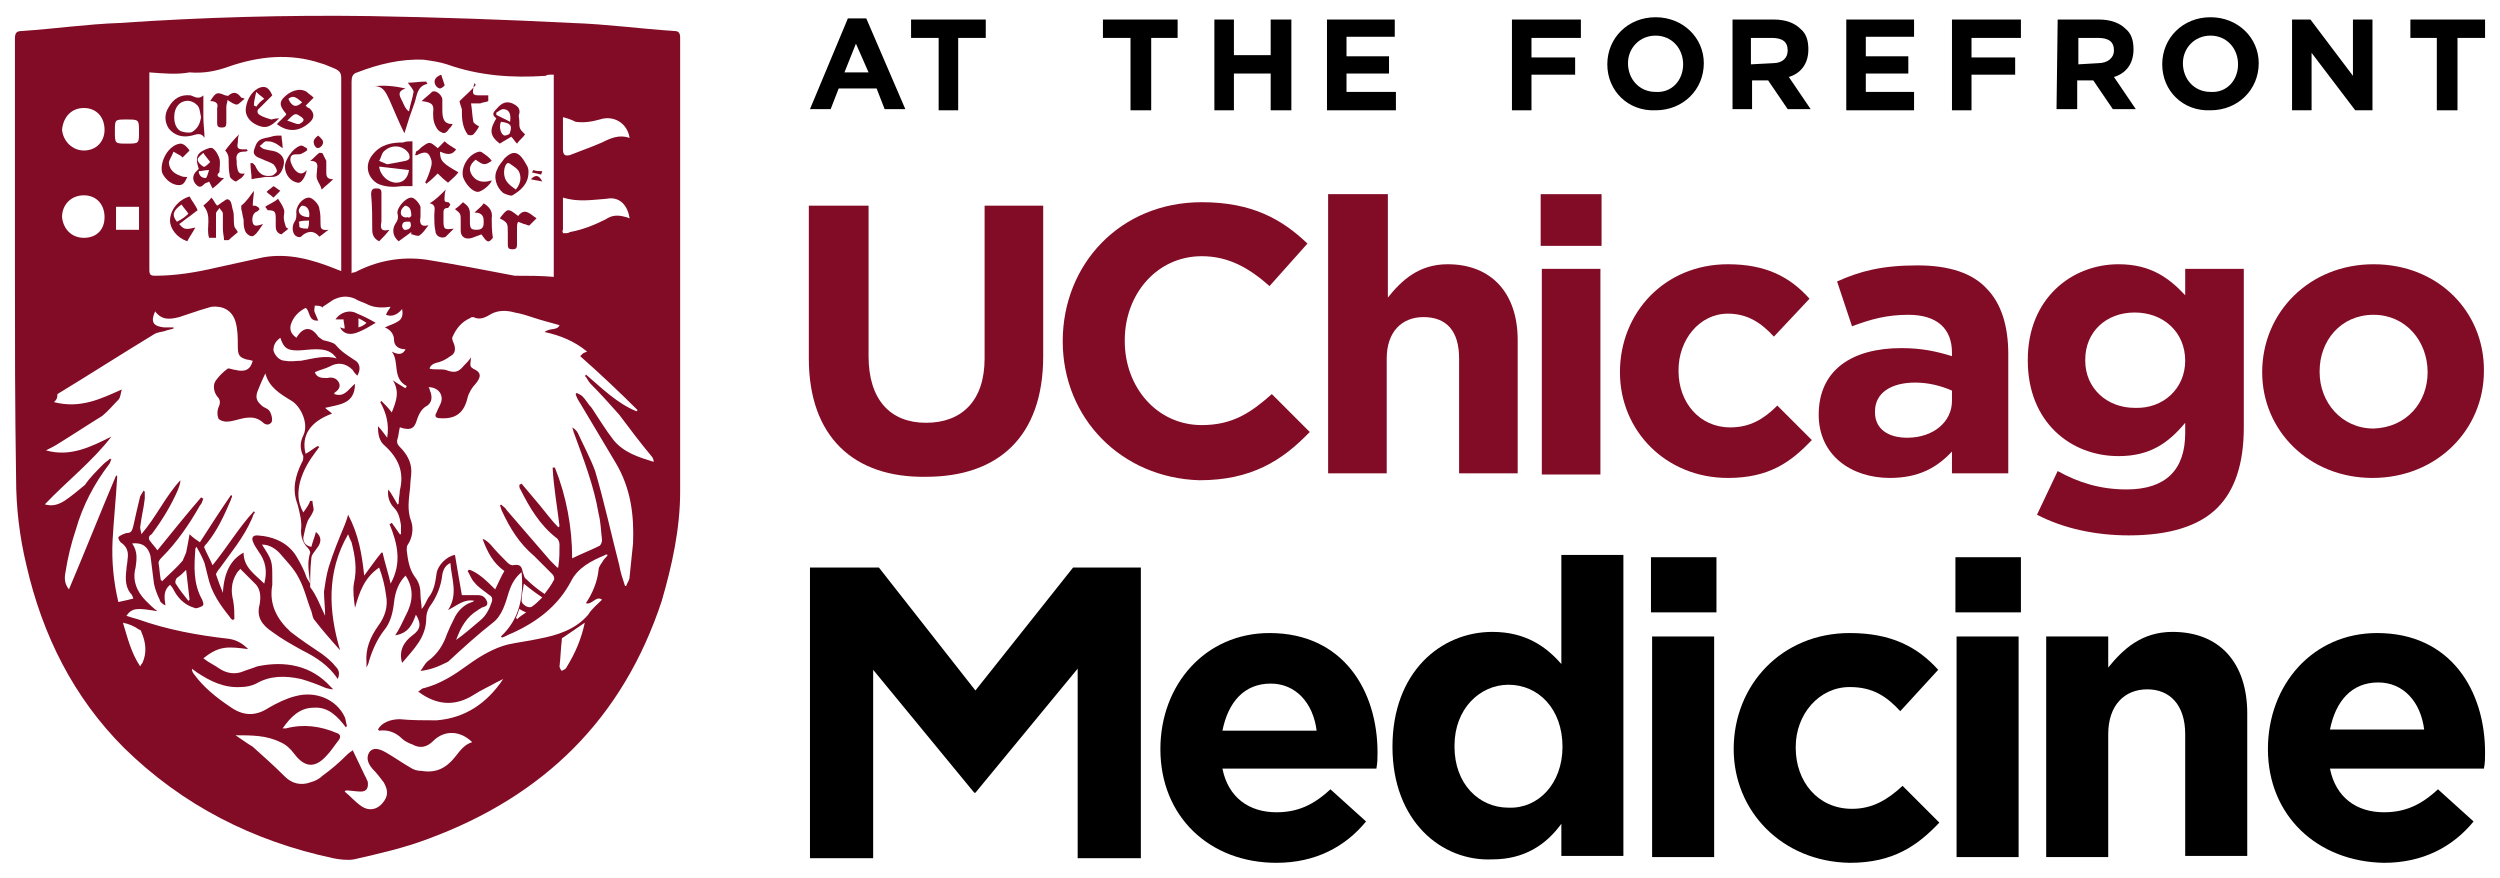
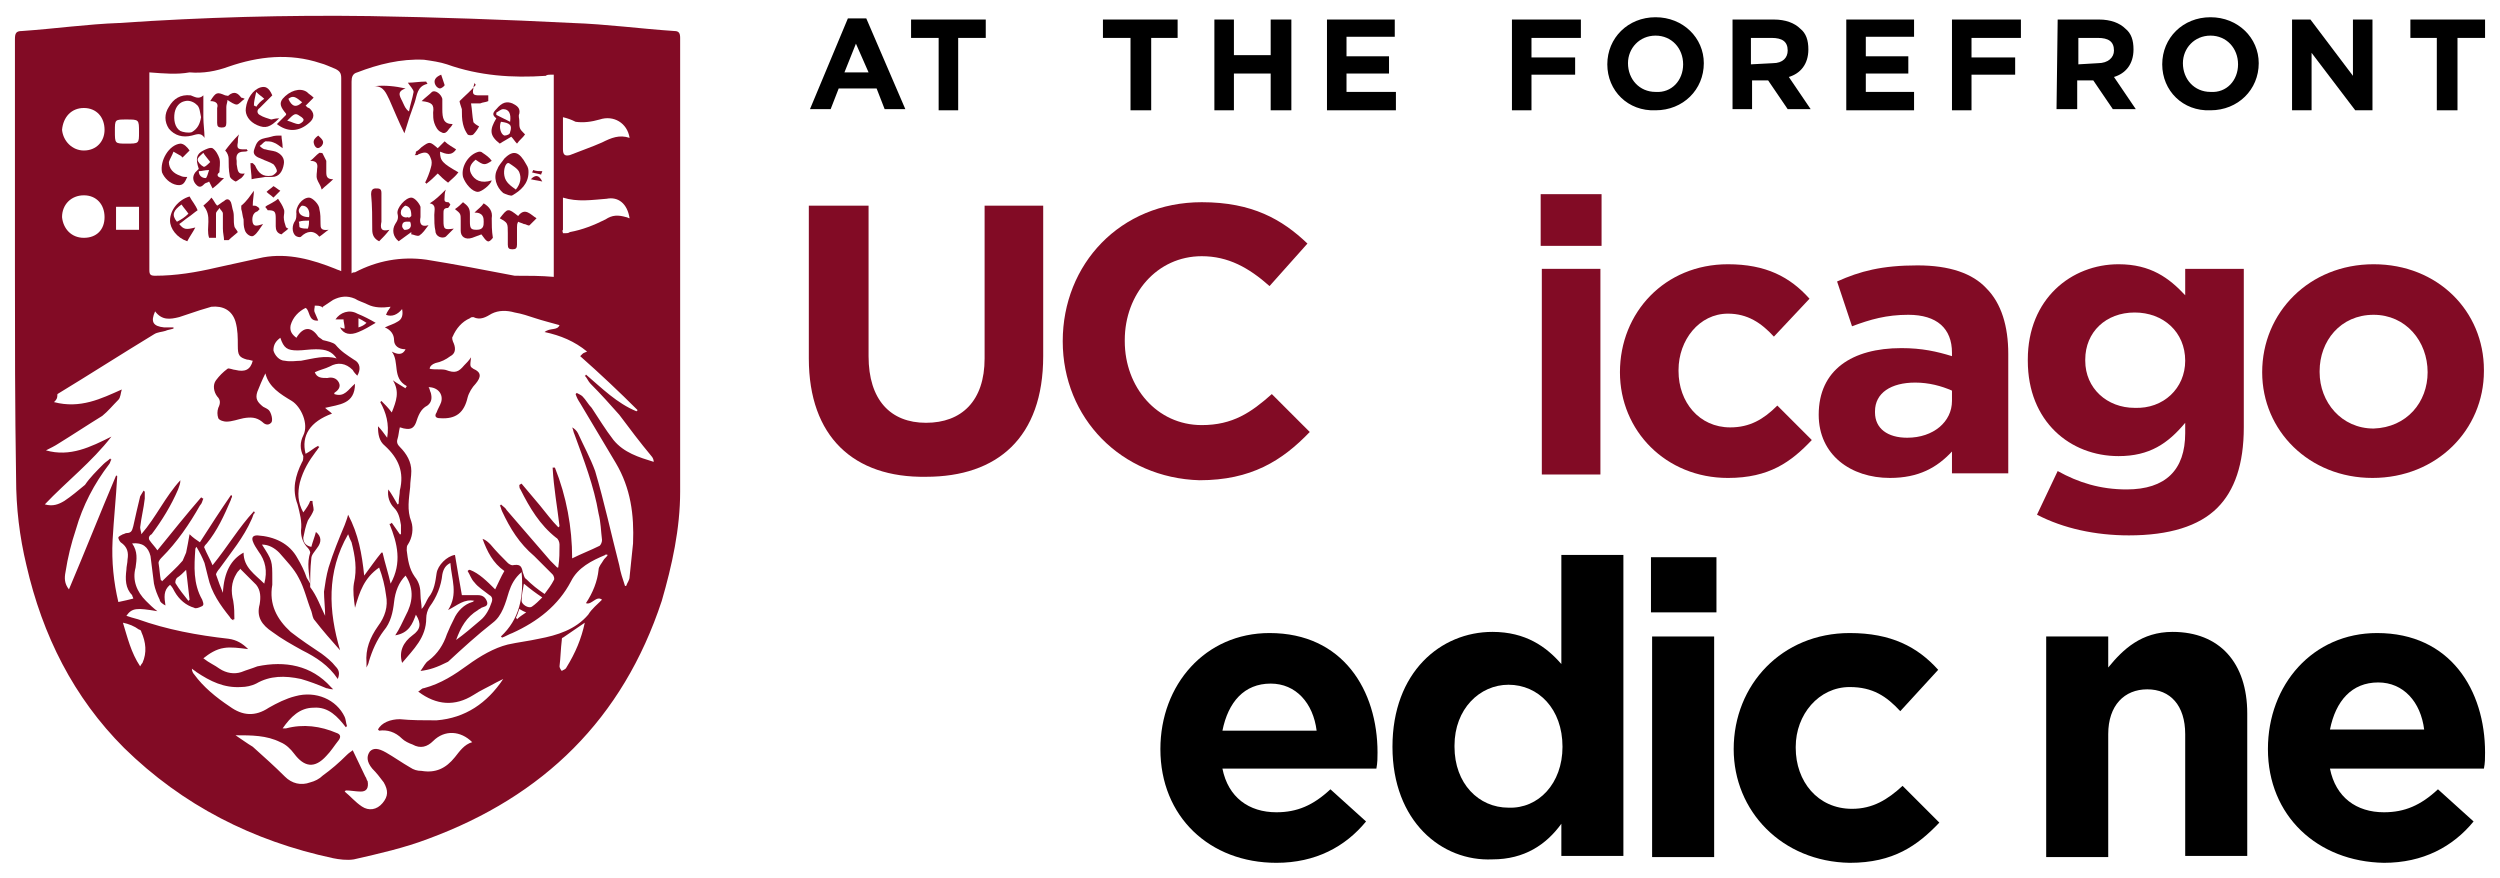
<svg xmlns="http://www.w3.org/2000/svg" version="1.1" x="0px" y="0px" viewBox="0 0 217.6 76.4" style="enable-background:new 0 0 217.6 76.4;" xml:space="preserve">
  <style type="text/css">
	.st0{fill:#662D91;}
	.st1{fill:#FFFFFF;}
	.st2{display:none;}
	.st3{fill:none;}
	.st4{fill:#1F417E;}
	.st5{fill-rule:evenodd;clip-rule:evenodd;fill:#FFFFFF;}
	.st6{fill:#FD7025;}
	.st7{fill:#F92129;}
	.st8{fill:#41B0BE;}
	.st9{fill:#FB0066;}
	.st10{fill-rule:evenodd;clip-rule:evenodd;fill:#009999;}
	.st11{fill:#0756A1;}
	.st12{fill:#E22A28;}
	.st13{fill:#820B25;}
	.st14{enable-background:new    ;}
	.st15{fill:#4F5858;}
	.st16{fill:#D8DBD9;}
	.st17{fill:#0C4C91;}
	.st18{fill-rule:evenodd;clip-rule:evenodd;}
	.st19{fill-rule:evenodd;clip-rule:evenodd;fill:#547FB4;}
</style>
  <g id="Layer_2">
</g>
  <g id="Layer_1">
    <g>
      <g>
        <g>
          <path class="st13" d="M70.4,31.2L70.4,31.2V17.9h5.2V31c0,3.8,1.9,5.8,5,5.8c3.1,0,5.1-1.9,5.1-5.6V17.9h5.1V31      c0,7.1-4,10.5-10.2,10.5C74.3,41.6,70.4,38,70.4,31.2z" />
        </g>
        <g>
          <path class="st13" d="M92.5,29.7L92.5,29.7L92.5,29.7c0-6.7,5-12.1,12.1-12.1c4.4,0,7,1.5,9.2,3.6l-3.3,3.7      c-1.8-1.6-3.6-2.6-5.9-2.6c-3.9,0-6.7,3.3-6.7,7.3v0.1c0,4,2.8,7.3,6.7,7.3c2.7,0,4.3-1.1,6.1-2.7l3.3,3.3      c-2.4,2.5-5.1,4.2-9.6,4.2C97.6,41.6,92.5,36.4,92.5,29.7z" />
        </g>
        <g>
-           <path class="st13" d="M115.7,16.9L115.7,16.9h5.1v9c1.2-1.5,2.7-2.9,5.2-2.9c3.8,0,6.1,2.5,6.1,6.6v11.6H127v-10      c0-2.4-1.1-3.6-3.1-3.6c-1.9,0-3.2,1.3-3.2,3.6v10h-5.1V16.9z" />
-         </g>
+           </g>
        <g>
          <path class="st13" d="M134.1,16.9L134.1,16.9h5.3v4.5h-5.3V16.9z M134.2,23.4L134.2,23.4h5.1v17.9h-5.1V23.4z" />
        </g>
        <g>
          <path class="st13" d="M141,32.4L141,32.4L141,32.4c0-5.2,3.9-9.4,9.4-9.4c3.3,0,5.4,1.1,7.1,3l-3.1,3.3c-1.1-1.2-2.3-2-4-2      c-2.5,0-4.3,2.3-4.3,4.9v0.1c0,2.7,1.8,4.9,4.5,4.9c1.7,0,2.9-0.7,4.1-1.9l3,3c-1.8,1.9-3.7,3.3-7.3,3.3      C145,41.6,141,37.5,141,32.4z" />
        </g>
        <g>
          <path class="st13" d="M158.3,36.1L158.3,36.1L158.3,36.1c0-3.9,2.9-5.8,7.2-5.8c1.8,0,3.1,0.3,4.4,0.7v-0.3      c0-2.1-1.3-3.3-3.8-3.3c-1.9,0-3.3,0.4-4.9,1l-1.3-3.9c2-0.9,3.9-1.4,7-1.4c2.8,0,4.8,0.7,6,2c1.3,1.3,1.9,3.3,1.9,5.7v10.4      h-4.9v-1.9c-1.3,1.4-2.9,2.3-5.4,2.3C161.1,41.6,158.3,39.6,158.3,36.1z M169.9,34.9L169.9,34.9V34c-0.9-0.4-2-0.7-3.2-0.7      c-2.1,0-3.5,0.9-3.5,2.5v0.1c0,1.4,1.1,2.2,2.8,2.2C168.3,38.1,169.9,36.7,169.9,34.9z" />
        </g>
        <g>
          <path class="st13" d="M177.3,44.8L177.3,44.8l1.8-3.8c1.8,1,3.7,1.6,6,1.6c3.4,0,5.1-1.7,5.1-4.9v-0.9c-1.5,1.8-3.1,2.9-5.8,2.9      c-4.2,0-7.9-3-7.9-8.3v-0.1c0-5.3,3.8-8.3,7.9-8.3c2.8,0,4.4,1.2,5.8,2.7v-2.3h5.1v13.8c0,3.2-0.8,5.5-2.3,7      c-1.6,1.6-4.2,2.4-7.7,2.4C182.4,46.6,179.6,46,177.3,44.8z M190.2,31.4L190.2,31.4L190.2,31.4c0-2.5-1.9-4.2-4.4-4.2      c-2.5,0-4.3,1.7-4.3,4.1v0.1c0,2.4,1.9,4.1,4.3,4.1C188.3,35.6,190.2,33.8,190.2,31.4z" />
        </g>
        <g>
          <path class="st13" d="M196.9,32.4L196.9,32.4L196.9,32.4c0-5.2,4.1-9.4,9.7-9.4s9.6,4.1,9.6,9.2v0.1c0,5.1-4.1,9.3-9.7,9.3      C201,41.6,196.9,37.5,196.9,32.4z M211.3,32.4L211.3,32.4L211.3,32.4c0-2.7-1.9-5-4.7-5c-2.9,0-4.7,2.3-4.7,4.9v0.1      c0,2.6,1.9,4.9,4.7,4.9C209.5,37.2,211.3,35,211.3,32.4z" />
        </g>
        <g>
          <path class="st13" d="M1.3,23.6L1.3,23.6c0-6.8,0-13.5,0-20.2c0-0.5,0.1-0.7,0.6-0.7C4.8,2.5,7.6,2.1,10.4,2      c7.3-0.5,14.5-0.7,21.8-0.6C38,1.5,43.9,1.7,49.8,2c3,0.1,5.9,0.5,8.9,0.7c0.4,0,0.5,0.2,0.5,0.6c0,1.6,0,3.2,0,4.7      c0,11.6,0,23.2,0,34.8c0,3.2-0.7,6.4-1.6,9.5C54.2,62.6,47.3,69.3,37.3,73c-2.1,0.8-4.3,1.3-6.5,1.8c-0.6,0.1-1.3,0-1.8-0.1      c-7-1.5-13.1-4.6-18.2-9.6c-4.4-4.4-7.1-9.8-8.5-15.9c-0.6-2.5-0.9-5-0.9-7.6C1.3,35.5,1.3,29.5,1.3,23.6z M43.1,51.3L43.1,51.3      c0.3-0.6,0.5-1.1,0.8-1.6c-1-0.7-1.5-1.7-1.9-2.8c0.3,0.1,0.5,0.3,0.7,0.5c0.5,0.6,1,1.1,1.5,1.6c0.1,0.1,0.3,0.2,0.4,0.2      c0.6-0.1,0.8,0,0.9,0.6c0.1,0.2,0.1,0.5,0.3,0.6c0.5,0.5,1,0.9,1.6,1.3c0.3-0.4,0.6-0.8,0.8-1.2c0.1-0.1,0-0.4-0.1-0.5      c-0.5-0.5-1.1-1.1-1.6-1.6c-1.3-1.1-2.1-2.4-2.8-3.9c-0.1-0.2-0.1-0.4-0.2-0.5c0.1,0,0.1-0.1,0.1-0.1c0.2,0.2,0.4,0.3,0.5,0.5      c1.3,1.5,2.5,2.9,3.8,4.4c0.2,0.2,0.4,0.4,0.6,0.6c0.1,0,0.1,0,0.1-0.1c0.1-0.6,0.1-1.3,0.1-1.9c0-0.2-0.1-0.5-0.3-0.6      c-1.4-1.1-2.3-2.6-3.1-4.2c-0.1-0.1-0.1-0.3-0.1-0.4c0.1,0,0.1-0.1,0.2-0.1c0.5,0.6,1.1,1.3,1.6,1.9c0.5,0.6,1,1.3,1.6,1.9      c0,0,0.1-0.1,0.1-0.1c-0.2-1.7-0.5-3.3-0.6-5.1c0.1,0,0.2,0,0.2,0c1,2.5,1.5,5.2,1.5,7.9c0.8-0.4,1.6-0.7,2.4-1.1      c0.1-0.1,0.2-0.3,0.2-0.5c-0.1-0.8-0.1-1.5-0.3-2.3c-0.4-2.4-1.3-4.7-2.1-6.9c-0.1-0.2-0.1-0.4-0.2-0.6c0.2,0.1,0.4,0.3,0.5,0.5      c0.5,1.1,1.1,2.2,1.5,3.3c0.8,2.7,1.4,5.5,2.1,8.2c0.1,0.6,0.3,1.2,0.5,1.8c0.1,0,0.1,0,0.1,0c0.1-0.3,0.3-0.5,0.3-0.8      c0.1-1,0.2-2,0.3-2.9c0.1-2.5-0.2-4.8-1.5-7c-1-1.7-2.1-3.5-3.1-5.2c-0.2-0.3-0.3-0.5-0.4-0.8c0,0,0.1-0.1,0.1-0.1      c0.2,0.1,0.4,0.2,0.5,0.3c0.3,0.3,0.5,0.7,0.8,1c0.6,0.9,1.2,1.9,1.9,2.8c0.9,1.1,2.2,1.5,3.5,1.9c0-0.2-0.1-0.4-0.2-0.5      c-1-1.2-1.9-2.4-2.8-3.6c-0.8-0.9-1.6-1.8-2.5-2.7c-0.2-0.2-0.3-0.5-0.5-0.7c0.1,0,0.1-0.1,0.1-0.1c1.4,1.2,2.7,2.5,4.4,3.2      c0.1-0.1,0.1-0.1,0.1-0.1c-1.6-1.6-3.3-3.2-5-4.7c0.1-0.1,0.1-0.1,0.2-0.2c0.1-0.1,0.2-0.1,0.4-0.2c-1.1-0.9-2.3-1.4-3.7-1.7      c0.5-0.4,1.1-0.1,1.3-0.6c-0.7-0.2-1.5-0.4-2.1-0.6c-0.6-0.2-1.2-0.4-1.8-0.5c-0.7-0.2-1.4-0.2-2,0.1c-0.5,0.3-1,0.6-1.6,0.3      c-0.1,0-0.2,0-0.3,0.1c-0.7,0.3-1.2,0.9-1.5,1.6c-0.1,0.1,0,0.4,0.1,0.6c0.2,0.5,0.1,0.9-0.3,1.1c-0.4,0.3-0.8,0.5-1.3,0.6      c-0.3,0.1-0.5,0.3-0.5,0.5c0.5,0.1,1,0,1.4,0.1c0.8,0.3,1.1,0.2,1.6-0.4c0.2-0.2,0.4-0.4,0.6-0.7c-0.1,0.8-0.1,0.8,0.2,1      c0.7,0.3,0.7,0.7,0.2,1.3c-0.3,0.3-0.6,0.8-0.7,1.2c-0.3,1.3-1,1.9-2.4,1.8c-0.4,0-0.5-0.2-0.3-0.5c0.1-0.3,0.3-0.6,0.4-0.9      c0.2-0.7-0.3-1.3-1.1-1.3c0.1,0.1,0.1,0.3,0.2,0.5c0.1,0.4,0.1,0.8-0.3,1.1c-0.6,0.3-0.8,0.9-1,1.5c-0.2,0.5-0.5,0.6-1,0.5      c-0.1,0-0.3-0.1-0.4-0.1c-0.1,0.4-0.1,0.7-0.2,1c-0.1,0.3,0,0.5,0.2,0.7c0.6,0.6,1,1.3,1,2.1c0,0.5-0.1,0.9-0.1,1.4      c-0.1,1-0.3,2,0.1,3c0.2,0.6,0.1,1.4-0.3,2c-0.1,0.1-0.1,0.3-0.1,0.5c0.1,0.8,0.2,1.6,0.7,2.3c0.4,0.5,0.5,1,0.5,1.6      c0,0.4,0.1,0.8,0.1,1.2c0.3-0.3,0.4-0.7,0.6-1c0.5-0.6,0.6-1.4,0.7-2.1c0.1-0.7,0.9-1.5,1.6-1.6c0.2,1.2,0.4,2.4,0.6,3.5      c0.5,0,1,0,1.4,0c0.5,0,0.7,0.3,0.8,0.6c0.1,0.4-0.3,0.4-0.5,0.5c-0.1,0.1-0.2,0.1-0.3,0.2c-1,0.6-1.5,1.5-1.9,2.6      c0.7-0.5,1.4-1.1,2.1-1.7c0.5-0.4,0.8-1,1-1.6c0.1-0.3,0-0.5-0.2-0.6c-0.5-0.4-1-0.7-1.3-1.1c-0.3-0.3-0.4-0.7-0.6-1      c0.1-0.1,0.1-0.1,0.2-0.1C41.7,49.9,42.4,50.6,43.1,51.3z M36.6,58.4L36.6,58.4c0.3-0.4,0.4-0.7,0.7-0.9      c0.8-0.6,1.3-1.4,1.6-2.3c0.2-0.5,0.4-0.9,0.6-1.3c0.3-0.7,0.9-1.3,1.6-1.5c0.1,0,0.1-0.1,0.2-0.1c-0.9-0.2-1.5,0.4-2.3,0.8      c0.9-1.4,0.3-2.7,0.2-4.1c-0.4,0.2-0.6,0.5-0.7,1c-0.1,1-0.5,2-1.1,2.8c-0.2,0.3-0.3,0.7-0.3,1c0,1.7-1.1,2.7-2.1,3.9      c-0.3-1,0.1-1.8,0.9-2.4c0.7-0.5,0.8-1,0.3-1.8c-0.3,0.8-0.6,1.6-1.8,1.8c0.4-0.6,0.6-1.1,0.9-1.7c0.6-1.1,0.8-2.3,0-3.5      c-0.6,0.6-0.9,1.4-1,2.3c-0.1,0.9-0.3,1.8-0.9,2.5c-0.6,0.8-1,1.7-1.3,2.7c0,0.1-0.1,0.3-0.2,0.5c0-0.2,0-0.3,0-0.4      c-0.1-1.2,0.3-2.2,1-3.2c0.6-0.8,0.9-1.7,0.7-2.7c-0.1-0.8-0.3-1.6-0.6-2.4c-1.3,0.9-1.7,2.1-2.1,3.5c-0.1-0.7-0.2-1.5-0.1-2.1      c0.3-1.3,0.1-2.4-0.2-3.6c-0.1-0.2-0.2-0.4-0.3-0.7c-1.9,3.3-1.7,6.7-0.7,10.1c-0.8-0.9-1.5-1.7-2.2-2.6      c-0.2-0.2-0.2-0.5-0.3-0.8c-0.4-1-0.6-2-1.1-2.9c-0.4-0.8-1.1-1.5-1.7-2.2c-0.4-0.4-0.9-0.7-1.5-0.7c0.9,1.4,0.9,1.4,0.9,3      c0,0.2,0,0.4,0,0.5c-0.3,1.7,0.4,3,1.6,4.1c0.9,0.7,1.8,1.3,2.7,1.9c0.4,0.3,0.9,0.7,1.2,1.1c0.3,0.3,0.4,0.6,0.2,1.1      c-0.8-1.2-1.9-1.9-3.1-2.5c-0.9-0.5-1.8-1-2.6-1.6c-0.9-0.6-1.4-1.3-1.1-2.4c0.1-0.6,0.1-1.2-0.3-1.7c-0.5-0.5-0.9-0.9-1.4-1.4      c0,0.1-0.2,0.2-0.3,0.4c-0.5,0.8-0.5,1.6-0.3,2.4c0.1,0.6,0.1,1.1,0.1,1.6c-0.1,0-0.1,0-0.1,0.1c-0.1-0.1-0.2-0.1-0.3-0.3      c-0.8-1-1.6-2.1-1.9-3.5c-0.1-0.4-0.2-0.8-0.3-1.2c-0.2-0.5-0.4-0.9-0.7-1.4c-0.1,0.1-0.1,0.2-0.1,0.2c-0.1,1.5-0.2,3,0.6,4.4      c0.1,0.3,0.2,0.5-0.1,0.6c-0.2,0.1-0.5,0.2-0.6,0.1c-0.7-0.2-1.3-0.7-1.7-1.4c-0.1-0.2-0.2-0.4-0.4-0.6      c-0.6,0.5-0.5,1.1-0.4,1.8c-0.2-0.1-0.5-0.3-0.5-0.5c-0.2-0.4-0.4-0.9-0.5-1.4c-0.1-0.8-0.2-1.6-0.3-2.4      c-0.2-0.8-0.7-1.2-1.6-1.1c0.5,0.7,0.4,1.4,0.3,2.1c-0.3,1.1,0.1,2.1,0.9,2.9c0.3,0.3,0.6,0.6,1,0.9c-1.8-0.3-2.2-0.3-2.7,0.4      c0.3,0.1,0.6,0.2,1,0.3c2.5,0.9,5.2,1.4,7.9,1.7c0.7,0.1,1.2,0.4,1.7,0.9c-0.8-0.1-1.5-0.2-2.1-0.1c-0.7,0.1-1.3,0.5-1.8,0.9      c0.5,0.4,1,0.6,1.4,0.9c0.6,0.4,1.3,0.5,1.9,0.3c0.5-0.2,0.9-0.3,1.4-0.5c2.4-0.5,4.7-0.1,6.4,1.8c0.1,0.1,0.1,0.1,0.2,0.2      c-0.3,0-0.5-0.1-0.6-0.1c-0.7-0.3-1.5-0.6-2.2-0.8c-1.4-0.3-2.7-0.3-3.9,0.4c-0.4,0.2-0.9,0.3-1.3,0.3c-1.5,0.1-2.7-0.5-3.9-1.3      c-0.1-0.1-0.3-0.2-0.4-0.3c0,0.2,0.1,0.4,0.2,0.5c0.8,1.1,1.9,2,3.1,2.8c1.1,0.8,2.2,0.9,3.4,0.1c0.7-0.4,1.5-0.8,2.3-1      c1.8-0.5,3.6,0.3,4.3,1.8c0.1,0.2,0.1,0.5,0.2,0.8c0,0-0.1,0.1-0.1,0.1c-0.7-0.9-1.5-1.8-2.8-1.7c-1.2,0-2,0.8-2.7,1.8      c0.1,0,0.1,0,0.1,0c0.1,0,0.1,0,0.2,0c1.5-0.4,3-0.2,4.4,0.4c0.3,0.1,0.4,0.3,0.2,0.6c-0.4,0.5-0.7,1-1.1,1.4      c-1,1.1-1.9,1-2.8-0.2c-0.3-0.4-0.7-0.8-1.2-1c-1.2-0.6-2.5-0.6-3.9-0.6c0.6,0.4,1,0.7,1.5,1c1,0.9,1.9,1.7,2.8,2.6      c0.6,0.6,1.4,0.8,2.2,0.5c0.4-0.1,0.8-0.3,1.1-0.6c0.7-0.5,1.4-1.1,2.1-1.8c0.2-0.2,0.4-0.3,0.5-0.4c0.4,0.8,0.7,1.5,1.1,2.3      c0.1,0.1,0.1,0.3,0.2,0.4c0.1,0.6-0.1,0.9-0.6,0.9c-0.4,0-0.9-0.1-1.3-0.1c0,0-0.1,0.1-0.1,0.1c0.5,0.4,0.9,0.9,1.5,1.3      c0.6,0.4,1.3,0.3,1.8-0.3c0.5-0.6,0.5-1.1,0.1-1.8c-0.3-0.4-0.6-0.8-1-1.2c-0.5-0.6-0.5-1.1-0.2-1.5c0.3-0.3,0.7-0.3,1.4,0.1      c0.7,0.4,1.4,0.9,2.1,1.3c0.3,0.2,0.6,0.3,1,0.3c1.2,0.2,2.1-0.2,2.9-1.2c0.4-0.5,0.8-1.1,1.5-1.3c-1-1-2.4-1.1-3.4-0.1      c-0.5,0.5-1.1,0.7-1.8,0.3c-0.3-0.1-0.7-0.3-0.9-0.5c-0.6-0.6-1.3-0.8-2-0.7c0,0-0.1-0.1-0.1-0.1c0.3-0.6,1.1-0.9,1.9-0.9      c1,0.1,2.1,0.1,3.2,0.1c2.5-0.2,4.4-1.5,5.8-3.6c-0.2,0.1-0.4,0.2-0.6,0.3c-0.7,0.4-1.4,0.7-2,1.1c-1.6,1-3.2,0.9-4.8-0.3      c0.2-0.1,0.3-0.3,0.5-0.3c1.5-0.4,2.7-1.2,3.8-2c1.1-0.8,2.3-1.5,3.5-1.8c0.9-0.2,1.8-0.3,2.7-0.5c1.6-0.3,3.2-0.8,4.3-2.1      c0.3-0.5,0.8-0.9,1.2-1.3c-0.5-0.4-0.9,0.5-1.4,0.3c0.6-0.9,1-1.9,1.1-2.9c0-0.3,0.3-0.6,0.4-0.8c0.1-0.2,0.3-0.3,0.4-0.5      c-0.1,0-0.2-0.1-0.2,0c-1.2,0.5-2.4,1.1-3,2.3c-1.1,2.1-2.9,3.5-5.1,4.5c-0.3,0.1-0.6,0.3-0.9,0.4c0,0-0.1-0.1-0.1-0.1      c1.6-1.5,2-3.4,1.8-5.6c-0.6,0.5-0.9,1.1-1.1,1.7c-0.3,1-0.6,2.1-1.4,2.7c-1.4,1.1-2.6,2.2-3.9,3.4C38,58.1,37.4,58.3,36.6,58.4      z M14,50.5L14,50.5c0.1,0,0.1,0.1,0.1,0.1c0.6-0.6,1.3-1.2,1.8-1.8c0.1-0.2,0.2-0.5,0.3-0.7c0.1-0.5,0.2-1,0.3-1.6      c0.3,0.3,0.6,0.5,0.9,0.7c0.9-1.4,1.8-2.8,2.7-4.1c0.1,0,0.1,0.1,0.1,0.1c0,0.1-0.1,0.2-0.1,0.3c-0.6,1.4-1.2,2.7-2.1,3.8      c-0.1,0.1-0.3,0.3-0.2,0.4c0.2,0.5,0.5,1,0.7,1.5c1.3-1.6,2.3-3.3,3.6-4.7c0.1,0.1,0.1,0.2,0,0.2c-0.1,0.2-0.1,0.3-0.2,0.5      c-0.7,1.6-1.8,2.9-2.8,4.3c-0.1,0.1-0.3,0.4-0.3,0.5c0.2,0.6,0.4,1.1,0.6,1.6c0.1-1.8,0.7-2.9,1.8-3.5c0,1.3,1,1.9,1.8,2.7      c0.3-1.1,0.1-2-0.5-2.8c-0.2-0.3-0.4-0.6-0.5-0.9c-0.1-0.3,0-0.5,0.4-0.5c1.5,0.1,2.8,0.7,3.5,2c0.3,0.5,0.6,1.1,0.8,1.7      c0.1,0.2,0.2,0.3,0.3,0.5c-0.1-0.9-0.3-1.8,0-2.7c0-0.1-0.1-0.3-0.2-0.4c-0.4-0.4-0.6-0.9-0.6-1.5c0.1-0.8-0.1-1.5-0.3-2.3      c-0.5-1.3-0.2-2.5,0.4-3.7c0.1-0.1,0.1-0.4,0.1-0.5c-0.3-0.6-0.3-1.2,0-1.8c0.5-1-0.2-2.5-1-3c-1-0.6-2-1.2-2.3-2.4      c-0.3,0.6-0.5,1.1-0.7,1.6c-0.2,0.6,0,0.9,0.5,1.3c0.2,0.1,0.4,0.2,0.5,0.3c0.2,0.2,0.4,0.9,0.2,1.1c-0.3,0.3-0.6,0.1-0.8-0.1      c-0.5-0.4-1-0.4-1.6-0.3c-0.5,0.1-1,0.3-1.5,0.3c-0.2,0-0.6-0.1-0.7-0.3c-0.1-0.3-0.1-0.6,0-0.9c0.2-0.4,0.2-0.7-0.1-1      c-0.3-0.4-0.4-1-0.1-1.4c0.3-0.4,0.6-0.7,1-1c0.1-0.1,0.5,0.1,0.7,0.1c0.8,0.2,1.3,0,1.5-0.8c-0.1,0-0.3-0.1-0.5-0.1      c-0.7-0.2-0.8-0.4-0.8-1.2c0-0.7,0-1.4-0.2-2.1c-0.3-1-1.1-1.4-2.1-1.3c-0.3,0.1-0.7,0.2-1,0.3c-0.6,0.2-1.2,0.4-1.8,0.6      c-0.8,0.2-1.5,0.3-2.1-0.5c-0.4,0.9-0.2,1.3,0.8,1.4c0.3,0,0.5,0,0.8,0c0,0,0,0.1,0,0.1c-0.3,0.1-0.5,0.1-0.7,0.2      c-0.3,0.1-0.7,0.1-1,0.3c-2.8,1.7-5.6,3.5-8.4,5.2C5,34.7,4.9,34.8,4.7,35c2.3,0.6,4.1-0.3,5.9-1.1c-0.1,0.3-0.1,0.7-0.3,0.9      c-0.5,0.5-0.9,1-1.4,1.4c-1.3,0.8-2.5,1.6-3.8,2.4c-0.3,0.2-0.7,0.4-1.1,0.6c2.1,0.6,3.9-0.3,5.7-1.2c-1.7,2.2-3.9,3.9-5.8,5.9      c0.7,0.2,1.2,0,1.7-0.3c0.6-0.4,1.2-0.9,1.8-1.4C7.8,41.6,8.4,41,9,40.4c0.2-0.2,0.4-0.3,0.6-0.5c0,0.1,0.1,0.1,0.1,0.1      c-0.1,0.1-0.1,0.3-0.2,0.4c-1.3,1.7-2.3,3.6-2.9,5.7c-0.4,1.2-0.7,2.4-0.9,3.7c-0.1,0.5-0.1,1,0.3,1.5c1.4-3.3,2.7-6.6,4.1-9.9      c0.1,0,0.1,0,0.1,0.1c-0.1,1.8-0.3,3.7-0.4,5.5c-0.1,1.9,0.1,3.7,0.5,5.4c0.5-0.1,0.9-0.2,1.3-0.3c0-0.1-0.1-0.2-0.1-0.3      c-0.6-0.6-0.6-1.4-0.5-2.2c0-0.3,0.1-0.6,0.1-0.9c0.1-0.6,0-1.1-0.6-1.5c-0.1-0.1-0.2-0.3-0.2-0.4c0-0.1,0.2-0.2,0.4-0.3      c0.1,0,0.2-0.1,0.3-0.1c0.5,0,0.5-0.3,0.6-0.6c0.2-0.9,0.4-1.8,0.6-2.6c0.1-0.2,0.2-0.3,0.3-0.5c0,0,0.1,0.1,0.1,0.1      c0,0.2,0,0.4,0,0.6c-0.1,0.9-0.3,1.6-0.4,2.5c0,0.2,0.1,0.4,0.1,0.6c1.3-1.5,2.1-3.3,3.4-4.7c0,0.3-0.1,0.5-0.2,0.8      c-0.6,1.4-1.4,2.7-2.3,3.9C13,46.6,12.9,46.8,13,47c0.2,0.3,0.5,0.6,0.7,0.9c1.3-1.6,2.5-3.1,3.8-4.6c0.1,0,0.1,0.1,0.2,0.1      c-0.1,0.2-0.1,0.4-0.3,0.6c-0.9,1.6-2,3.2-3.3,4.5c-0.1,0.1-0.3,0.3-0.3,0.5C13.9,49.6,13.9,50,14,50.5z M48.2,24.1L48.2,24.1      c0-6,0-11.8,0-17.6c-0.1,0-0.2,0-0.3,0c-0.1,0-0.3,0-0.4,0.1c-2.9,0.2-5.8,0-8.6-1c-0.6-0.2-1.3-0.3-2-0.4c-2-0.1-4,0.4-5.8,1.1      c-0.4,0.1-0.5,0.4-0.5,0.8c0,5.3,0,10.7,0,16.1c0,0.2,0,0.3,0,0.6c0.1-0.1,0.2-0.1,0.3-0.1c1.9-1,4-1.4,6.2-1.1      c2.5,0.4,5.1,0.9,7.7,1.4C46,24,47.1,24,48.2,24.1z M13,6.3L13,6.3C13,6.5,13,6.6,13,6.8c0,5.6,0,11.1,0,16.7      c0,0.4,0.1,0.5,0.5,0.5c1.8,0,3.6-0.3,5.3-0.7c1.4-0.3,2.7-0.6,4.1-0.9c2.2-0.4,4.3,0.2,6.3,1c0.2,0.1,0.3,0.1,0.5,0.2      c0-1.9,0-3.6,0-5.4c0-3.8,0-7.6,0-11.4c0-0.4-0.1-0.6-0.5-0.8c-0.5-0.2-0.9-0.4-1.3-0.5c-2.7-0.9-5.4-0.6-8,0.3      c-1.1,0.4-2.2,0.6-3.4,0.5C15.4,6.5,14.3,6.4,13,6.3z M28.3,53.6L28.3,53.6c0-0.7-0.1-1.5-0.1-2.1c0.1-0.7,0.2-1.4,0.4-2.1      c0.4-1.3,0.9-2.5,1.4-3.7c0.1-0.3,0.2-0.5,0.3-0.9c0.9,1.7,1.2,3.4,1.4,5.3c0.6-0.8,1-1.4,1.5-2c0.1,0,0.1,0,0.1,0      c0.2,0.9,0.5,1.8,0.7,2.7c1-1.8,0.6-3.5-0.1-5.2c0.1,0,0.1,0,0.2-0.1c0.2,0.3,0.5,0.7,0.7,1c0.1,0,0.1,0,0.1,0      c0-0.3,0-0.5,0-0.8c-0.1-0.6-0.2-1.1-0.6-1.5c-0.4-0.4-0.6-1-0.5-1.6c0.3,0.4,0.5,0.8,0.8,1.3c0,0,0.1,0,0.1-0.1      c0-0.4,0.1-0.8,0.1-1.1c0.4-1.6-0.1-2.8-1.3-3.9c-0.5-0.4-0.6-1-0.6-1.7c0.3,0.3,0.5,0.6,0.8,1c0.2-1.2-0.1-2.2-0.6-3.1      c0,0,0.1-0.1,0.1-0.1c0.3,0.3,0.6,0.6,0.9,1c0.4-1,0.7-1.8,0.1-2.8c0.4,0.3,0.8,0.5,1.1,0.7c0-0.1,0.1-0.1,0.1-0.2      c-1.3-0.7-0.6-2.1-1.3-3c0.4,0.2,0.9,0.4,1.2-0.2c-0.6,0-1-0.3-1-0.8s-0.3-0.9-0.8-1.1c0.4-0.2,0.8-0.3,1.1-0.5      c0.4-0.2,0.5-0.6,0.4-1.1c-0.4,0.5-0.9,0.7-1.4,0.5c0.1-0.3,0.3-0.5,0.4-0.7c-0.7,0.1-1.4,0.1-2-0.2c-0.4-0.2-0.8-0.3-1.1-0.5      c-0.7-0.3-1.3-0.2-1.9,0.1c-0.3,0.2-0.6,0.4-0.9,0.6c0,0.1,0,0.1-0.1,0c-0.2-0.1-0.4-0.1-0.6-0.1c0,0.2-0.1,0.4,0,0.6      c0.1,0.2,0.2,0.5,0.3,0.7c-0.9,0.1-0.7-0.9-1.1-1.1c-0.6,0.3-1.1,0.8-1.3,1.5c-0.1,0.5,0.1,0.8,0.5,1.1c0.6-1,1.3-1,1.9-0.1      c0.1,0.1,0.3,0.2,0.4,0.3c0.4,0.1,0.9,0.2,1.1,0.4c0.5,0.6,1,0.9,1.6,1.3c0.6,0.3,0.6,0.9,0.3,1.4c-0.1-0.1-0.3-0.3-0.4-0.5      c-0.6-0.6-1.3-0.7-2-0.3c-0.4,0.2-0.9,0.3-1.3,0.5c0.2,0.5,0.6,0.5,1.1,0.5c0.4-0.1,0.8,0,1,0.4c0.2,0.4-0.1,0.7-0.4,0.9      c0,0,0,0.1,0,0.1c0.9,0.3,1.2-0.4,1.8-0.9c0,1.8-1.4,1.8-2.6,2.1c0.2,0.2,0.4,0.3,0.6,0.5c-1.9,0.7-2.7,1.9-2.3,3.5      c0.4-0.2,0.7-0.5,1.1-0.7c0,0.1,0.1,0.1,0.1,0.1c-0.1,0.1-0.2,0.3-0.3,0.4c-0.6,0.8-1.1,1.6-1.4,2.7c-0.2,0.9-0.2,1.7,0.3,2.6      c0.3-0.4,0.5-0.7,0.6-1c0.1,0,0.1,0,0.2,0c0,0.3,0.1,0.5,0.1,0.8c-0.1,0.3-0.3,0.6-0.5,0.9c-0.2,0.5-0.3,1-0.4,1.5      c0,0.4,0.2,0.7,0.7,0.8c0.1-0.4,0.3-0.9,0.4-1.3c0.5,0.4,0.5,0.9,0.1,1.4c-0.2,0.3-0.5,0.6-0.5,0.9c-0.1,0.9-0.1,1.7-0.1,2.5      C27.6,51.9,27.9,52.8,28.3,53.6z M49,20.3L49,20.3c0.1,0,0.2,0,0.2,0c0.1,0,0.3,0,0.4-0.1c1.1-0.2,2.1-0.6,3.1-1.1      c0.6-0.4,1.1-0.4,1.8-0.2c0.1,0,0.2,0.1,0.3,0.1c-0.2-1.3-1-1.9-2-1.7c-1.3,0.1-2.5,0.3-3.8-0.1c0,1,0,1.9,0,2.8      C48.9,20.1,49,20.2,49,20.3z M49,10.2L49,10.2c0,1,0,1.9,0,2.8c0,0.5,0.2,0.6,0.6,0.5c1-0.4,1.9-0.7,2.8-1.1      c0.8-0.4,1.5-0.7,2.4-0.4c-0.2-1.3-1.4-2-2.6-1.6c-0.7,0.2-1.4,0.3-2.1,0.2C49.7,10.4,49.4,10.3,49,10.2z M7.3,20.7L7.3,20.7      c1.1,0,1.8-0.7,1.8-1.8c0-1.1-0.7-1.9-1.8-1.9s-1.9,0.8-1.9,1.9C5.5,19.9,6.2,20.7,7.3,20.7z M7.3,13.1L7.3,13.1      c1.1,0,1.8-0.8,1.8-1.8c0-1.1-0.7-1.9-1.8-1.9c-1.1,0-1.8,0.8-1.9,1.9C5.5,12.3,6.3,13.1,7.3,13.1z M29.3,31.2L29.3,31.2      c-0.4-0.6-0.9-0.8-1.8-0.8c-0.6,0-1.1,0.1-1.6,0.1c-0.9,0-1.2-0.2-1.5-1.1c-0.4,0.3-0.6,0.6-0.6,1.1c0.1,0.4,0.5,0.9,1,0.9      c0.5,0.1,1,0,1.4,0C27.3,31.2,28.3,30.9,29.3,31.2z M12.1,20L12.1,20c0-0.7,0-1.4,0-2c-0.7,0-1.4,0-2,0c0,0.7,0,1.4,0,2      C10.7,20,11.4,20,12.1,20z M50.9,54.2L50.9,54.2c-0.6,0.4-1.3,0.9-1.9,1.3c-0.1,0-0.1,0.1-0.1,0.2c-0.1,0.8-0.1,1.5-0.2,2.3      c0,0.1,0.1,0.3,0.2,0.4c0.1-0.1,0.3-0.1,0.4-0.3C50.1,56.8,50.6,55.6,50.9,54.2z M11,12.5L11,12.5c1.1,0,1.1,0,1.1-1      c0-1.1,0-1.1-1.1-1.1c-1,0-1,0-1,1C10,12.5,10,12.5,11,12.5z M10.7,54.2L10.7,54.2c0.4,1.3,0.7,2.6,1.5,3.8      c0.1-0.2,0.2-0.3,0.2-0.3c0.4-0.9,0.3-1.8-0.1-2.7c0-0.1-0.1-0.2-0.2-0.2C11.7,54.5,11.2,54.3,10.7,54.2z M45.6,50.8L45.6,50.8      c-0.1,0.6-0.2,1-0.2,1.5c0,0.3,0.6,0.7,0.9,0.5c0.3-0.2,0.6-0.5,0.9-0.8C46.6,51.6,46.2,51.3,45.6,50.8z M16.2,49.6L16.2,49.6      c-0.3,0.3-0.5,0.5-0.8,0.7c-0.1,0.1-0.2,0.4-0.1,0.5c0.3,0.5,0.7,1,1.1,1.5c0,0,0.1-0.1,0.1-0.1C16.4,51.3,16.3,50.5,16.2,49.6z       M45.8,53.3L45.8,53.3c-0.3-0.1-0.4-0.2-0.6-0.3c-0.1,0.3-0.2,0.6-0.3,0.8c0,0,0.1,0,0.1,0.1C45.2,53.7,45.5,53.5,45.8,53.3z" />
        </g>
        <g>
-           <path class="st13" d="M35.9,12.3L35.9,12.3c0,1.1,0,2.3,0,3.5c0,0.2,0,0.3,0,0.4c-0.3,0-0.6,0-0.9,0c-0.7,0.1-1.4,0.1-2.1-0.2      c-0.9-0.5-1.2-1.6-0.5-2.5c0.7-0.9,1.6-1.1,2.7-1.1C35.3,12.3,35.6,12.3,35.9,12.3z M33.7,14.3L33.7,14.3      c0.6-0.1,1.1-0.2,1.6-0.3c0.4-0.1,0.4-0.3,0.3-0.6c-0.4-0.7-1.4-0.9-2.1-0.3c-0.3,0.2-0.3,0.6-0.5,0.9      C33.2,14.1,33.5,14.2,33.7,14.3z M33,14.5L33,14.5c0.1,0.8,0.8,1.4,1.5,1.4c0.6,0,1-0.4,1.1-1.1C34.8,14.7,33.9,14.6,33,14.5z" />
-         </g>
+           </g>
        <g>
          <path class="st13" d="M35.2,11.6L35.2,11.6c-0.5-1-0.9-2-1.3-2.9c-0.3-0.6-0.5-1.2-1.3-1.2c0.9-0.1,1.8,0,2.7,0.2      C34.4,8,34.9,8.5,35.1,9c0.1,0.2,0.2,0.5,0.5,0.7C35.7,9.1,35.9,8.6,36,8c0-0.2-0.3-0.5-0.5-0.8c0.5,0,1-0.1,1.6-0.1      c0,0.1,0.1,0.1,0.1,0.2c-0.9,0.2-0.9,1-1.1,1.6C35.8,9.7,35.5,10.6,35.2,11.6z" />
        </g>
        <g>
          <path class="st13" d="M41.3,18.5L41.3,18.5c0.3-0.3,0.6-0.5,0.8-0.8c0.5,0.3,0.8,0.7,0.7,1.3c0,0.5,0,1.1,0.1,1.7      c-0.4,0.5-0.5,0.4-1-0.3c-0.3,0.1-0.5,0.2-0.8,0.3c-0.6,0.2-1-0.1-1-0.6c0-0.3,0-0.6,0-0.9c0-0.6,0-0.6-0.5-1      c0.3-0.2,0.5-0.4,0.7-0.6c0.4,0.3,0.6,0.5,0.6,1c0,0.2,0,0.5,0,0.7c0,0.6,0.1,0.7,0.6,0.7c0.6,0,0.6-0.4,0.6-0.7      C42.1,19,42.1,18.5,41.3,18.5z" />
        </g>
        <g>
          <path class="st13" d="M39.9,15L39.9,15c-0.3,0.4-0.6,0.6-0.9,0.9c-0.4-0.3-0.6-0.5-0.9-0.8c-0.3,0.3-0.6,0.6-1,0.9      c0,0,0-0.1-0.1-0.1c0.2-0.4,0.4-0.9,0.5-1.3c0.1-0.3,0.1-0.6,0-0.8c-0.2-0.6-0.5-0.6-1-0.4c-0.1,0-0.1,0.1-0.2,0.1      c0,0-0.1,0-0.2,0c0.1-0.1,0.1-0.2,0.1-0.3c0.2-0.1,0.3-0.2,0.5-0.4c0.7-0.5,0.7-0.5,1.4,0.1c0.2-0.2,0.4-0.4,0.6-0.6      c0.3,0.3,0.7,0.5,1,0.7c-0.4,0.6-0.9,0.4-1.4,0.2C38.3,14,38.5,14.2,39.9,15z" />
        </g>
        <g>
          <path class="st13" d="M37.3,19.6L37.3,19.6c-0.3,0.4-0.5,0.7-0.8,0.9c-0.2,0.1-0.5-0.1-0.7-0.1c0-0.1,0-0.1,0-0.2      c-0.4,0.3-0.7,0.5-1.1,0.8c-0.5-0.4-0.6-1-0.3-1.5c0.2-0.3,0.3-0.5,0.2-0.9c-0.1-0.5,0.7-1.4,1.2-1.4c0.3,0,0.7,0.5,0.8,0.8      c0,0.3,0,0.6,0,0.9C36.5,19.4,36.6,19.8,37.3,19.6z M35.8,18.8L35.8,18.8c0-0.5-0.1-0.8-0.5-0.9c-0.1,0-0.4,0.3-0.4,0.5      c-0.1,0.4,0.3,0.6,0.6,0.5C35.6,19,35.7,18.9,35.8,18.8z M35.7,19.3L35.7,19.3c-0.3,0-0.7-0.1-0.7,0.4c0,0.1,0.2,0.4,0.3,0.3      C35.6,20,35.9,19.8,35.7,19.3z" />
        </g>
        <g>
          <path class="st13" d="M43.2,10.3L43.2,10.3c-0.4-0.3-0.3-0.5,0-0.8c0.5-0.6,0.9-0.7,1.4-0.5c0.4,0.2,0.7,0.4,0.6,0.9      c-0.1,0.2,0,0.4,0,0.6c0,0.7,0,0.7,0.5,1.2c-0.2,0.3-0.5,0.5-0.7,0.8c-0.2-0.2-0.3-0.4-0.5-0.6c-0.3,0.2-0.7,0.4-1,0.6      C42.6,11.8,42.6,11.3,43.2,10.3z M43.6,10.6L43.6,10.6c-0.2,0.5,0,1.1,0.3,1.2c0.2,0,0.5-0.1,0.5-0.3      C44.6,10.9,44.4,10.7,43.6,10.6z M44.4,10.6L44.4,10.6c0.1-0.7-0.1-1.1-0.6-1.1c-0.2,0-0.4,0.2-0.6,0.3c0,0.1,0,0.1,0,0.2      C43.6,10.2,44,10.4,44.4,10.6z" />
        </g>
        <g>
          <path class="st13" d="M46,15L46,15c0,1-0.7,1.6-1.4,2c-0.1,0.1-0.6-0.1-0.8-0.2c-0.6-0.5-0.9-1.4-0.5-2.1      c0.1-0.3,0.4-0.6,0.6-0.9c0.8-0.8,1.3-0.6,1.9,0.5C46,14.6,46,14.8,46,15z M44.9,16.5L44.9,16.5c0.4-0.5,0.5-1,0.3-1.5      c-0.1-0.3-0.6-0.6-0.9-0.8c-0.3-0.1-0.5,0.6-0.4,1.1C44,15.9,44.5,16.2,44.9,16.5z" />
        </g>
        <g>
          <path class="st13" d="M42.5,8.8L42.5,8.8c-0.2,0.1-0.5,0.1-0.7,0.2C41.6,9,41.3,9,41,9c0.1,0.6,0.1,1.1,0.2,1.6      c0,0.1,0.3,0.3,0.5,0.4c-0.1,0.2-0.3,0.5-0.5,0.7c-0.1,0.1-0.4,0.1-0.5,0c-0.2-0.3-0.3-0.5-0.4-0.9c-0.1-0.4-0.1-0.9-0.1-1.3      c-0.1-0.3-0.2-0.6-0.2-0.7c0.5-0.5,1-0.9,1.4-1.4c0-0.1-0.1-0.1-0.1-0.2c0,0.1-0.1,0.3-0.1,0.5c-0.1,0.5,0,0.6,0.5,0.6      c0.3,0,0.6,0,0.8,0C42.5,8.6,42.5,8.7,42.5,8.8z" />
        </g>
        <g>
          <path class="st13" d="M45.1,18.8L45.1,18.8c0.6-0.8,1.1-0.1,1.6,0.2c-0.2,0.2-0.4,0.4-0.6,0.6c-0.1,0.1-0.3-0.1-0.5-0.1      c-0.2-0.1-0.3-0.1-0.5-0.2c-0.1,0.2-0.1,0.3-0.1,0.5c0,0.5,0,1,0,1.5c0,0.3-0.1,0.4-0.4,0.4c-0.3,0-0.4-0.1-0.4-0.4      c0-0.3,0-0.7,0-1c0-0.9,0-0.9-0.7-1.3C44.2,18.1,44.2,18.1,45.1,18.8z" />
        </g>
        <g>
          <path class="st13" d="M42.8,14L42.8,14c-0.6,0.4-0.7,0.4-1.4-0.1c-0.5,0.4-0.6,0.8-0.4,1.2c0.3,0.6,0.9,0.9,1.8,0.6      c-0.1,0.4-0.9,1-1.2,1c-0.5,0-1.1-0.7-1.3-1.3c-0.2-0.9,0.5-2,1.4-2.2c0.1,0,0.2,0,0.3,0.1C42.3,13.5,42.6,13.7,42.8,14z" />
        </g>
        <g>
          <path class="st13" d="M33.9,20L33.9,20c-0.3,0.4-0.6,0.7-0.9,1c-0.4-0.2-0.6-0.5-0.6-1c0-1,0-2.1-0.1-3.1c0-0.3,0.1-0.5,0.4-0.5      c0.3,0,0.5,0,0.5,0.4c0,0.8,0,1.6,0,2.5C33.1,19.8,33.1,20.2,33.9,20z" />
        </g>
        <g>
          <path class="st13" d="M38.8,16.5L38.8,16.5c-0.1,0.3-0.1,0.5-0.1,0.6c0,0.3-0.1,0.5,0.3,0.5c0.1,0,0.1,0.1,0.2,0.2      C39.1,18,39,18.1,39,18.1c-0.4,0-0.4,0.2-0.4,0.5c0,0.2,0,0.5,0,0.6c0,0.8,0.1,0.8,0.9,0.7c-0.3,0.3-0.5,0.5-0.7,0.7      c-0.3,0.2-0.9,0-0.9-0.5c-0.1-0.4-0.1-0.9-0.1-1.4c0-0.4,0.2-0.9-0.4-1C37.9,17.4,38.3,17,38.8,16.5z" />
        </g>
        <g>
          <path class="st13" d="M39.4,10.8L39.4,10.8c-0.1,0.2-0.2,0.3-0.3,0.4c-0.2,0.3-0.4,0.5-0.7,0.3c-0.3-0.1-0.5-0.5-0.6-0.8      c-0.1-0.3-0.1-0.6-0.1-0.9c0.1-0.7-0.1-0.9-1-1c0.3-0.3,0.6-0.5,0.9-0.8c0.3-0.2,0.8,0.2,0.9,0.6c0,0.3,0,0.6,0,0.9      C38.5,10.3,38.6,10.8,39.4,10.8z" />
        </g>
        <g>
          <path class="st13" d="M38.4,6.5L38.4,6.5c0.1,0.3,0.2,0.6,0.3,0.9c0,0.1-0.3,0.3-0.4,0.3s-0.3-0.1-0.4-0.3      C37.7,7,37.9,6.7,38.4,6.5z" />
        </g>
        <g>
          <path class="st13" d="M46.4,14.8L46.4,14.8c0.3,0.1,0.5,0.1,0.8,0.1c0,0.1-0.1,0.2-0.1,0.3c-0.3-0.1-0.5-0.1-0.8-0.2      C46.3,15,46.4,14.9,46.4,14.8z" />
        </g>
        <g>
          <path class="st13" d="M47.2,15.8L47.2,15.8c-0.4-0.1-0.6-0.1-1-0.2C46.6,15.2,46.9,15.2,47.2,15.8z" />
        </g>
        <g>
          <path class="st13" d="M27.3,8.5L27.3,8.5C27,8.8,26.8,9,26.6,9.2c0.1,0.1,0.2,0.2,0.3,0.2c0.5,0.4,0.5,0.9,0,1.3      c-0.9,0.8-1.9,0.8-2.8,0.1c0.3-0.3,0.5-0.5,0.8-0.8c0,0,0-0.1,0-0.1c-0.5-0.6-0.6-0.9-0.3-1.3c0.6-0.7,1.5-1,2.1-0.6      C26.9,8.2,27.1,8.3,27.3,8.5z M25,10.5L25,10.5c0.4,0.1,0.7,0.3,1,0.3c0.1,0,0.4-0.2,0.4-0.3c0.1-0.1-0.1-0.3-0.3-0.4      C25.7,9.8,25.6,9.9,25,10.5z M26.3,8.9L26.3,8.9c-0.6-0.5-0.8-0.6-1.2-0.3C25.4,9.3,25.8,9.4,26.3,8.9z" />
        </g>
        <g>
          <path class="st13" d="M28.6,20L28.6,20c-0.3,0.2-0.5,0.4-0.8,0.6c0.1,0,0,0,0,0c-0.5-0.6-1.1-0.5-1.6,0c-0.1,0.1-0.4,0-0.5-0.1      c-0.3-0.3-0.3-0.9,0-1.3c0.1-0.2,0.1-0.4,0.1-0.6c-0.1-0.6,0.5-1.4,1.1-1.4c0.3,0,0.9,0.6,0.9,1c0.1,0.4,0.1,0.8,0.1,1.3      C27.9,19.8,27.9,20.1,28.6,20z M26.9,18.9L26.9,18.9c0.1-0.5-0.1-1-0.6-1c-0.1,0-0.3,0.3-0.3,0.4C26,18.7,26.4,18.9,26.9,18.9z       M26.9,19.2L26.9,19.2c-0.3,0-0.6,0-0.9,0.1c0.1,0.2,0,0.4,0.1,0.5c0.2,0.1,0.5,0.1,0.7,0.1C26.9,19.6,26.9,19.4,26.9,19.2z" />
        </g>
        <g>
          <path class="st13" d="M17.7,8.3L17.7,8.3c0,0.6,0,1.3,0,1.9c0,0.6,0.1,1.2,0.1,1.8c0,0,0,0,0,0c-0.3-0.5-0.7-0.3-1.1-0.2      c-0.8,0.2-1.5,0-2-0.6c-0.4-0.6-0.4-1.3,0-1.9c0.4-0.7,1-1.1,1.9-1C16.9,8.4,17.3,8.7,17.7,8.3z M17.5,10.2L17.5,10.2      c-0.1-0.4-0.1-0.9-0.4-1.1c-0.2-0.2-0.6-0.4-1-0.3c-0.5,0.1-0.8,0.5-0.9,1c-0.1,0.6,0,1.3,0.5,1.6c0.2,0.1,0.7,0.2,1,0.1      C17.2,11.2,17.4,10.8,17.5,10.2z" />
        </g>
        <g>
          <path class="st13" d="M19.5,20.9L19.5,20.9c0-0.3-0.1-0.6-0.1-1c0-0.4,0-0.9,0-1.3c0-0.2-0.2-0.3-0.3-0.5      c-0.1,0.2-0.3,0.3-0.3,0.5c0,0.7,0,1.4,0,2.1c-0.3,0-0.4,0-0.6,0c-0.3-0.9,0.3-1.9-0.5-2.8c0.2-0.2,0.5-0.4,0.7-0.7      c0.2,0.2,0.3,0.5,0.5,0.7c0.2-0.1,0.4-0.3,0.6-0.4c0.3-0.3,0.5-0.1,0.6,0.1c0.1,0.3,0.1,0.5,0.2,0.8c0.1,0.4,0,0.8,0.1,1.3      c0,0.1,0.2,0.3,0.3,0.5c-0.2,0.2-0.5,0.4-0.8,0.7C19.6,20.9,19.5,20.9,19.5,20.9z" />
        </g>
        <g>
          <path class="st13" d="M21.9,15.6L21.9,15.6c0-0.4-0.1-0.9-0.1-1.4c0.1,0,0.1,0,0.2,0c0.1,0.1,0.1,0.1,0.2,0.2      c0.3,0.7,0.7,1,1.4,0.9c0.2,0,0.5-0.3,0.5-0.4c0-0.2-0.2-0.5-0.3-0.6c-0.3-0.2-0.7-0.3-1.1-0.5c-0.3-0.1-0.7-0.3-0.6-0.7      c0.1-0.3,0.2-0.7,0.5-0.9c0.3-0.2,0.7-0.2,1-0.3c0.3-0.1,0.5-0.1,0.9-0.1c0,0.3,0.1,0.6,0.1,1.1c-0.3-0.2-0.5-0.4-0.8-0.5      c-0.2-0.1-0.5-0.1-0.7-0.1c-0.2,0.1-0.3,0.3-0.5,0.4c0.1,0.1,0.3,0.3,0.5,0.3c0.3,0.1,0.6,0.1,0.9,0.2c0.5,0.2,0.8,0.6,0.7,1.1      c-0.1,0.6-0.4,1.1-1,1.1c-0.2,0-0.4,0-0.6,0C22.6,15.5,22.3,15.5,21.9,15.6z" />
        </g>
        <g>
          <path class="st13" d="M19.5,15.5L19.5,15.5c-0.4,0.4-0.6,0.6-1,0.9c-0.1-0.2-0.2-0.4-0.3-0.6c-0.1,0.1-0.3,0.1-0.4,0.2      c-0.2,0.2-0.4,0.4-0.7,0.1c-0.3-0.3-0.4-0.7-0.1-1.1c0.1-0.1,0.2-0.2,0.3-0.3c-0.3-0.9-0.2-1.3,0.4-1.6c0.2-0.1,0.6-0.3,0.8-0.2      c0.3,0.2,0.5,0.6,0.6,0.9c0.1,0.4,0,0.8,0,1.2C18.8,15.2,18.9,15.5,19.5,15.5z M18.3,14.1L18.3,14.1c-0.3-0.4-0.5-0.6-0.6-0.8      c-0.2,0.2-0.5,0.4-0.5,0.6c0,0.2,0.3,0.5,0.5,0.6C17.8,14.6,18.1,14.3,18.3,14.1z M17.3,14.9L17.3,14.9c0,0.4,0.3,0.6,0.6,0.6      c0.1,0,0.2-0.4,0.3-0.7C17.8,14.8,17.6,14.9,17.3,14.9z" />
        </g>
        <g>
          <path class="st13" d="M24.3,10.3L24.3,10.3c-0.8,0.8-1.2,0.9-1.9,0.6c-0.7-0.3-1.1-0.9-1-1.5c0.1-0.8,0.6-1.6,1.3-1.8      c0.4-0.1,0.7,0,1,0.7C23.3,8.7,23,9,22.6,9.4c-0.3,0.2-0.2,0.5,0,0.6c0.3,0.2,0.7,0.3,1,0.4C23.7,10.4,23.9,10.3,24.3,10.3z       M22.1,9.2L22.1,9.2c0.1,0,0.1,0,0.2,0.1C22.5,9,22.7,8.8,23,8.6c-0.2-0.2-0.4-0.3-0.7-0.6C22.2,8.5,22.1,8.8,22.1,9.2z" />
        </g>
        <g>
          <path class="st13" d="M16.3,21L16.3,21c-0.9-0.3-1.5-1.1-1.5-1.8c0-0.9,0.7-1.8,1.7-2.1c0.2,0.4,0.5,0.7,0.7,1.2      c-0.3,0.2-0.5,0.4-0.8,0.6c-0.3,0.2-0.5,0.4-0.8,0.6C16,20,16.2,20,17,19.8C16.8,20.2,16.5,20.6,16.3,21z M16.4,18.6L16.4,18.6      c-0.2-0.3-0.4-0.5-0.6-0.8c-0.7,0.5-0.9,0.9-0.4,1.5C15.8,19.1,16.1,18.9,16.4,18.6z" />
        </g>
        <g>
          <path class="st13" d="M18.3,8.8L18.3,8.8C18.8,8,18.9,8,19.6,8.3c0.1,0,0.3,0.1,0.3,0c0.5-0.4,0.8-0.2,1.1,0.2      c0,0,0.1,0,0.3,0.1c-0.3,0.2-0.5,0.5-0.7,0.5c-0.2,0-0.5-0.2-0.8-0.4c0,0.2-0.1,0.4-0.1,0.6c0,0.5,0,1,0,1.4      c0,0.3-0.1,0.4-0.4,0.4c-0.3,0-0.4-0.1-0.4-0.4c0-0.5,0-0.9,0-1.3C19,9.1,18.9,8.8,18.3,8.8z" />
        </g>
        <g>
          <path class="st13" d="M16.5,13.1L16.5,13.1c-0.3,0.3-0.5,0.5-0.6,0.6c-0.1,0-0.1-0.1-0.1-0.1c-0.2-0.1-0.5-0.3-0.7-0.4      c-0.1,0.3-0.3,0.6-0.4,0.9c0,0.6,0.4,1,1,1.2c0.2,0.1,0.3,0.1,0.6,0.1c-0.2,0.4-0.3,0.8-0.9,0.7c-0.6-0.1-1.1-0.6-1.3-1.1      c-0.2-1,0.6-2.4,1.6-2.5C16,12.5,16.3,12.8,16.5,13.1z" />
        </g>
        <g>
          <path class="st13" d="M21.3,15.1L21.3,15.1c-0.1,0.2-0.2,0.3-0.3,0.4c-0.2,0.1-0.4,0.3-0.5,0.3c-0.2-0.1-0.5-0.3-0.5-0.5      c-0.1-0.5-0.1-1-0.1-1.5c0-0.2-0.1-0.5-0.3-0.7c0.3-0.4,0.7-0.9,1.2-1.4c-0.1,0.3-0.1,0.5-0.1,0.7c-0.1,0.5,0,0.6,0.5,0.6      c0.1,0,0.2,0,0.3,0c0,0.1,0,0.1,0.1,0.1c-0.1,0.1-0.3,0.1-0.4,0.1c-0.5,0-0.7,0.3-0.6,0.8c0,0.1,0,0.2,0,0.3      C20.7,14.9,20.7,15.2,21.3,15.1z" />
        </g>
        <g>
          <path class="st13" d="M22.1,16.6L22.1,16.6c0,0.4-0.1,0.8-0.1,1.3c0.2,0,0.3,0,0.4,0.1c0.1,0,0.1,0.1,0.2,0.2      c-0.1,0.1-0.1,0.1-0.2,0.2c-0.4,0.1-0.5,0.6-0.4,1c0.1,0.3,0.3,0.3,0.9,0.1c-0.3,0.4-0.5,0.8-0.8,1c-0.2,0.2-0.7-0.1-0.8-0.5      c-0.1-0.3-0.1-0.6-0.1-0.9c-0.1-0.3-0.1-0.6-0.2-0.9c0-0.1,0-0.2,0-0.3C21.5,17.5,21.8,17,22.1,16.6      C22,16.6,22.1,16.6,22.1,16.6z" />
        </g>
        <g>
-           <path class="st13" d="M26.7,14.8L26.7,14.8c-0.1,0.6-0.5,1.2-0.8,1.1c-0.6-0.1-1.1-0.7-1.1-1.4c0-0.6,0.7-1.6,1.3-1.8      c0.2-0.1,0.4,0.1,0.6,0.2c0,0,0.1,0.2,0,0.2c-0.1,0.1-0.3,0.2-0.5,0.3c-0.3,0.1-0.8-0.1-0.9,0.3c-0.1,0.3,0.1,0.7,0.3,1      C25.9,15.1,26.3,15.3,26.7,14.8z" />
-         </g>
+           </g>
        <g>
          <path class="st13" d="M23.1,18L23.1,18c0.1-0.1,0.3-0.2,0.5-0.3c0.2-0.1,0.5-0.3,0.6-0.4c0.2,0.3,0.4,0.6,0.5,0.9      c0.1,0.2,0,0.5,0,0.7c0,0.3,0.1,0.6,0.2,0.9c0.1,0,0.1,0.1,0.2,0.1c-0.2,0.2-0.4,0.3-0.6,0.5C24.1,20.3,24,20,24,19.7      c0-0.3,0-0.5,0-0.7c0-0.6-0.1-0.7-0.7-0.7C23.2,18.1,23.1,18.1,23.1,18z" />
        </g>
        <g>
          <path class="st13" d="M28,16.5L28,16.5c-0.1-0.4-0.3-0.6-0.4-0.9c-0.1-0.3,0-0.6,0-0.9c0.1-0.5-0.1-0.7-0.6-0.7      c0.3-0.2,0.5-0.5,0.8-0.7c0.1,0,0.3,0,0.3,0.1c0.1,0.2,0.2,0.4,0.3,0.6c0,0.3,0,0.7,0,1c0,0.4,0.1,0.6,0.6,0.6      C28.6,16,28.3,16.2,28,16.5z" />
        </g>
        <g>
          <path class="st13" d="M27.7,11.8L27.7,11.8c0.3,0.3,0.6,0.5,0.3,0.9c-0.2,0.2-0.4,0.3-0.6,0C27.2,12.3,27.3,12.1,27.7,11.8z" />
        </g>
        <g>
          <path class="st13" d="M23.8,16.2L23.8,16.2c0.2,0.1,0.4,0.3,0.6,0.4c-0.2,0.2-0.4,0.4-0.6,0.6c-0.2-0.2-0.4-0.3-0.6-0.5      C23.4,16.5,23.6,16.4,23.8,16.2z" />
        </g>
        <g>
          <path class="st13" d="M30,28.6L30,28.6c0-0.3-0.1-0.6-0.1-0.8c-0.2,0-0.4,0-0.7,0c0.4-0.6,1.2-0.9,1.9-0.5      c0.5,0.2,1.1,0.5,1.6,0.8c-0.5,0.3-1,0.6-1.5,0.8c-0.7,0.3-1.3,0.2-1.6-0.4C29.7,28.5,29.8,28.6,30,28.6z M31.2,27.7L31.2,27.7      c0,0.3,0,0.5,0,0.8c0.3-0.1,0.5-0.2,0.7-0.4C31.6,27.9,31.4,27.8,31.2,27.7z" />
        </g>
        <g>
          <path d="M101,65.2L101,65.2L101,65.2c0-5.6,3.9-10.1,9.5-10.1c6.4,0,9.4,5,9.4,10.4c0,0.4,0,0.9-0.1,1.4h-13.4      c0.5,2.5,2.3,3.8,4.7,3.8c1.8,0,3.2-0.6,4.7-2l3.1,2.8c-1.8,2.2-4.4,3.6-7.8,3.6C105.3,75.1,101,71.1,101,65.2z M114.6,63.6      L114.6,63.6c-0.3-2.4-1.8-4.1-4-4.1c-2.3,0-3.7,1.6-4.2,4.1H114.6z" />
        </g>
        <g>
          <path d="M121.2,65L121.2,65L121.2,65c0-6.5,4.2-10,8.7-10c2.9,0,4.7,1.3,6,2.8v-9.5h5.4v26.2h-5.4v-2.8c-1.3,1.8-3.2,3.1-6,3.1      C125.5,75,121.2,71.5,121.2,65z M136,65L136,65L136,65c0-3.3-2.1-5.4-4.7-5.4c-2.5,0-4.7,2.1-4.7,5.3V65c0,3.2,2.1,5.3,4.7,5.3      C133.9,70.4,136,68.2,136,65z" />
        </g>
        <g>
          <path d="M143.7,48.5L143.7,48.5h5.7v4.8h-5.7V48.5z M143.8,55.4L143.8,55.4h5.4v19.2h-5.4V55.4z" />
        </g>
        <g>
          <path d="M150.9,65.2L150.9,65.2L150.9,65.2c0-5.6,4.2-10.1,10.1-10.1c3.6,0,5.9,1.2,7.7,3.2l-3.3,3.6c-1.2-1.3-2.4-2.1-4.4-2.1      c-2.7,0-4.7,2.4-4.7,5.2v0.1c0,2.9,1.9,5.3,4.9,5.3c1.8,0,3.1-0.8,4.4-2l3.2,3.2c-1.9,2-4,3.5-7.8,3.5      C155.1,75,150.9,70.6,150.9,65.2z" />
        </g>
        <g>
-           <path d="M170.2,48.5L170.2,48.5h5.7v4.8h-5.7V48.5z M170.3,55.4L170.3,55.4h5.4v19.2h-5.4V55.4z" />
-         </g>
+           </g>
        <g>
          <path d="M178.1,55.4L178.1,55.4h5.4v2.7c1.3-1.6,2.9-3.1,5.6-3.1c4.1,0,6.5,2.7,6.5,7.1v12.4h-5.4V63.9c0-2.5-1.3-3.9-3.3-3.9      c-2,0-3.4,1.4-3.4,3.9v10.7h-5.4L178.1,55.4L178.1,55.4z" />
        </g>
        <g>
          <path d="M197.4,65.2L197.4,65.2L197.4,65.2c0-5.6,3.9-10.1,9.5-10.1c6.4,0,9.4,5,9.4,10.4c0,0.5,0,0.9-0.1,1.4h-13.4      c0.5,2.5,2.3,3.8,4.7,3.8c1.8,0,3.2-0.6,4.7-2l3.1,2.8c-1.8,2.2-4.4,3.6-7.8,3.6C201.7,75,197.4,71,197.4,65.2z M211,63.5      L211,63.5c-0.3-2.4-1.8-4.1-4-4.1c-2.3,0-3.7,1.6-4.2,4.1H211z" />
        </g>
        <g>
-           <polygon points="70.5,49.4 70.5,49.4 76.5,49.4 84.9,60.1 93.4,49.4 99.3,49.4 99.3,74.7 93.8,74.7 93.8,58.2 84.9,69 84.8,69      76,58.3 76,74.7 70.5,74.7     " />
-         </g>
+           </g>
        <g>
          <path d="M73.8,1.6L73.8,1.6h1.6l3.4,7.9H77l-0.7-1.8h-3.3l-0.7,1.8h-1.8L73.8,1.6z M75.6,6.3L75.6,6.3l-1.1-2.5l-1,2.5H75.6z" />
        </g>
        <g>
          <polygon points="81.7,3.3 81.7,3.3 79.3,3.3 79.3,1.7 85.8,1.7 85.8,3.3 83.4,3.3 83.4,9.6 81.7,9.6     " />
        </g>
        <g>
          <polygon points="98.4,3.3 98.4,3.3 96,3.3 96,1.7 102.5,1.7 102.5,3.3 100.2,3.3 100.2,9.6 98.4,9.6     " />
        </g>
        <g>
          <polygon points="105.7,1.7 105.7,1.7 107.4,1.7 107.4,4.8 110.6,4.8 110.6,1.7 112.4,1.7 112.4,9.6 110.6,9.6 110.6,6.4      107.4,6.4 107.4,9.6 105.7,9.6     " />
        </g>
        <g>
          <polygon points="115.5,1.7 115.5,1.7 121.4,1.7 121.4,3.2 117.2,3.2 117.2,4.9 120.9,4.9 120.9,6.4 117.2,6.4 117.2,8 121.5,8      121.5,9.6 115.5,9.6     " />
        </g>
        <g>
          <polygon points="131.6,1.7 131.6,1.7 137.6,1.7 137.6,3.3 133.3,3.3 133.3,5 137.1,5 137.1,6.5 133.3,6.5 133.3,9.6 131.6,9.6          " />
        </g>
        <g>
          <path d="M139.9,5.6L139.9,5.6L139.9,5.6c0-2.3,1.8-4.1,4.2-4.1c2.4,0,4.2,1.8,4.2,4v0c0,2.3-1.8,4.1-4.2,4.1      C141.7,9.7,139.9,7.9,139.9,5.6z M146.5,5.6L146.5,5.6L146.5,5.6c0-1.4-1-2.5-2.4-2.5c-1.4,0-2.4,1.1-2.4,2.4v0      c0,1.4,1,2.5,2.4,2.5C145.5,8.1,146.5,7,146.5,5.6z" />
        </g>
        <g>
          <path d="M150.8,1.7L150.8,1.7h3.6c1,0,1.8,0.3,2.3,0.8c0.5,0.4,0.7,1,0.7,1.8c0,1.3-0.7,2.1-1.7,2.4l1.9,2.8h-2l-1.7-2.5h-1.4      v2.5h-1.7L150.8,1.7L150.8,1.7z M154.3,5.5L154.3,5.5c0.9,0,1.3-0.5,1.3-1.1v0c0-0.8-0.5-1.1-1.4-1.1h-1.8v2.3L154.3,5.5      L154.3,5.5z" />
        </g>
        <g>
          <polygon points="160.7,1.7 160.7,1.7 166.6,1.7 166.6,3.2 162.4,3.2 162.4,4.9 166.1,4.9 166.1,6.4 162.4,6.4 162.4,8 166.6,8      166.6,9.6 160.7,9.6     " />
        </g>
        <g>
          <polygon points="169.9,1.7 169.9,1.7 175.9,1.7 175.9,3.3 171.6,3.3 171.6,5 175.4,5 175.4,6.5 171.6,6.5 171.6,9.6 169.9,9.6          " />
        </g>
        <g>
          <path d="M179.1,1.7L179.1,1.7h3.6c1,0,1.8,0.3,2.3,0.8c0.5,0.4,0.7,1,0.7,1.8c0,1.3-0.7,2.1-1.7,2.4l1.9,2.8h-2l-1.7-2.5h-1.4      v2.5h-1.8L179.1,1.7L179.1,1.7z M182.6,5.5L182.6,5.5c0.9,0,1.4-0.5,1.4-1.1v0c0-0.8-0.5-1.1-1.4-1.1h-1.7v2.3L182.6,5.5      L182.6,5.5z" />
        </g>
        <g>
          <path d="M188.2,5.6L188.2,5.6L188.2,5.6c0-2.3,1.8-4.1,4.2-4.1c2.4,0,4.2,1.8,4.2,4v0c0,2.3-1.8,4.1-4.2,4.1      C190,9.7,188.2,7.9,188.2,5.6z M194.8,5.6L194.8,5.6L194.8,5.6c0-1.4-1-2.5-2.4-2.5c-1.4,0-2.4,1.1-2.4,2.4v0      c0,1.4,1,2.5,2.4,2.5C193.8,8.1,194.8,7,194.8,5.6z" />
        </g>
        <g>
          <polygon points="199.5,1.7 199.5,1.7 201.1,1.7 204.8,6.6 204.8,1.7 206.5,1.7 206.5,9.6 205,9.6 201.2,4.6 201.2,9.6      199.5,9.6     " />
        </g>
        <g>
          <polygon points="212.1,3.3 212.1,3.3 209.8,3.3 209.8,1.7 216.3,1.7 216.3,3.3 213.9,3.3 213.9,9.6 212.1,9.6     " />
        </g>
      </g>
    </g>
  </g>
</svg>